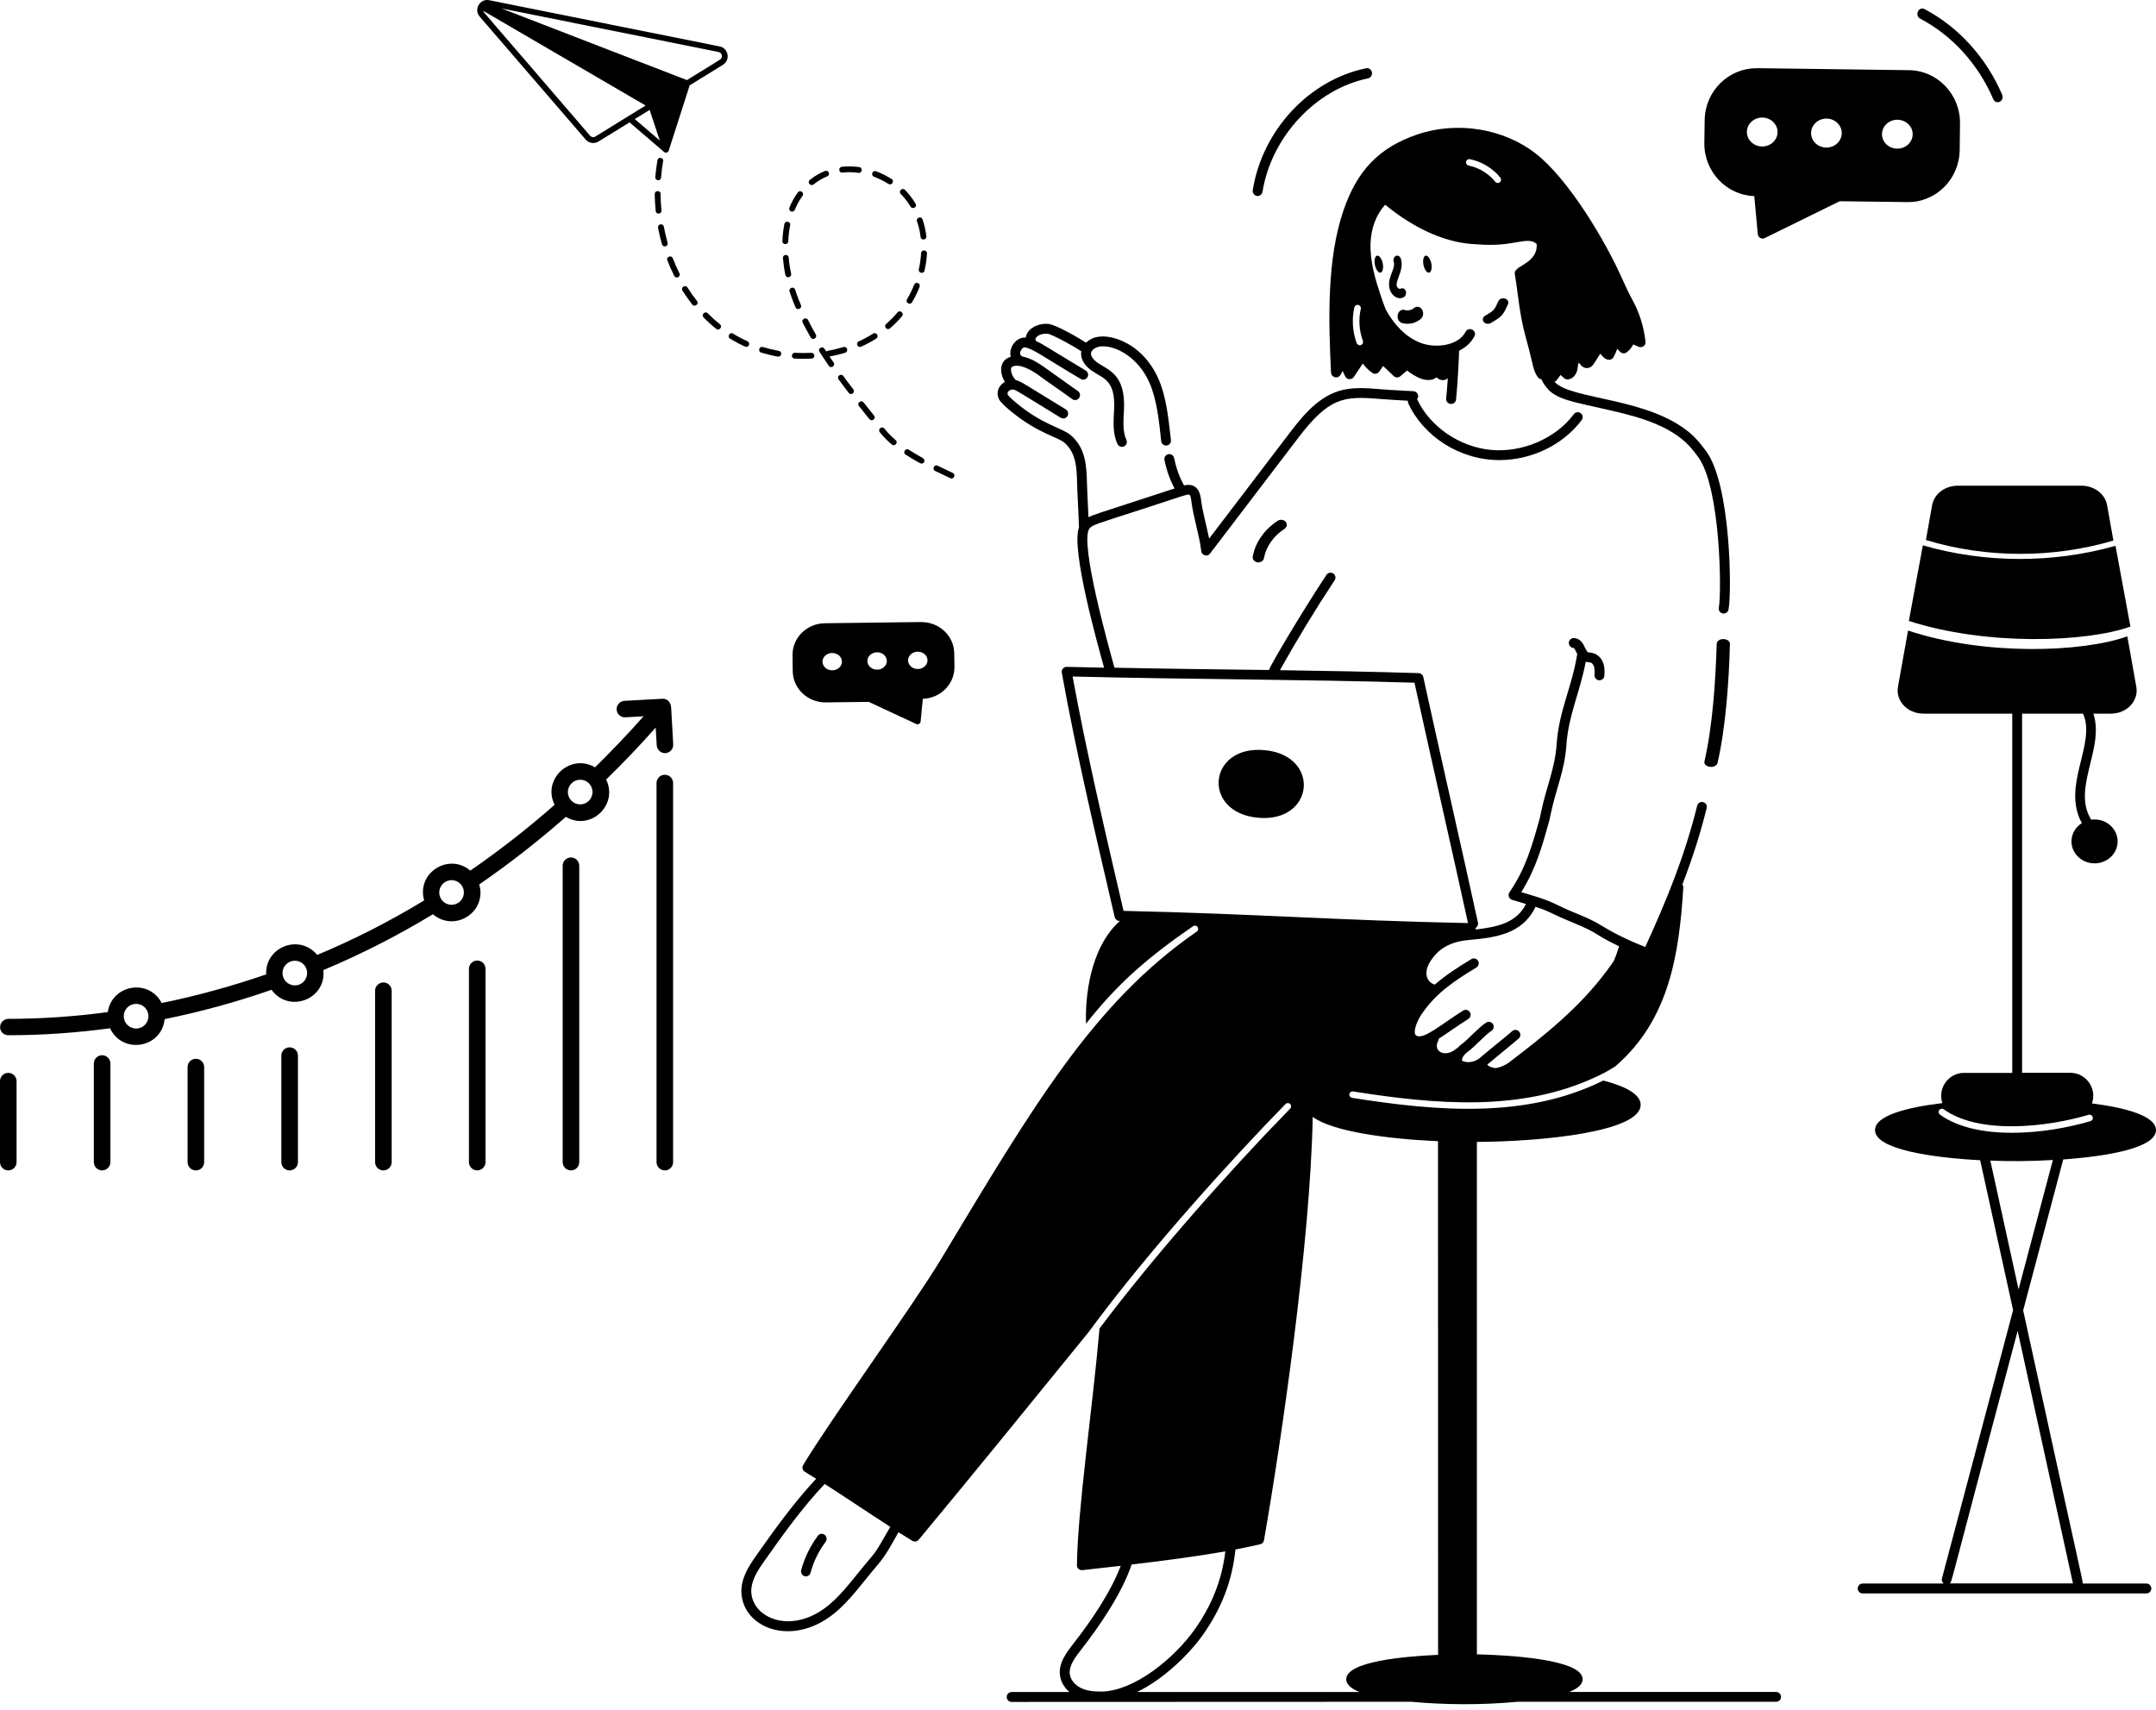
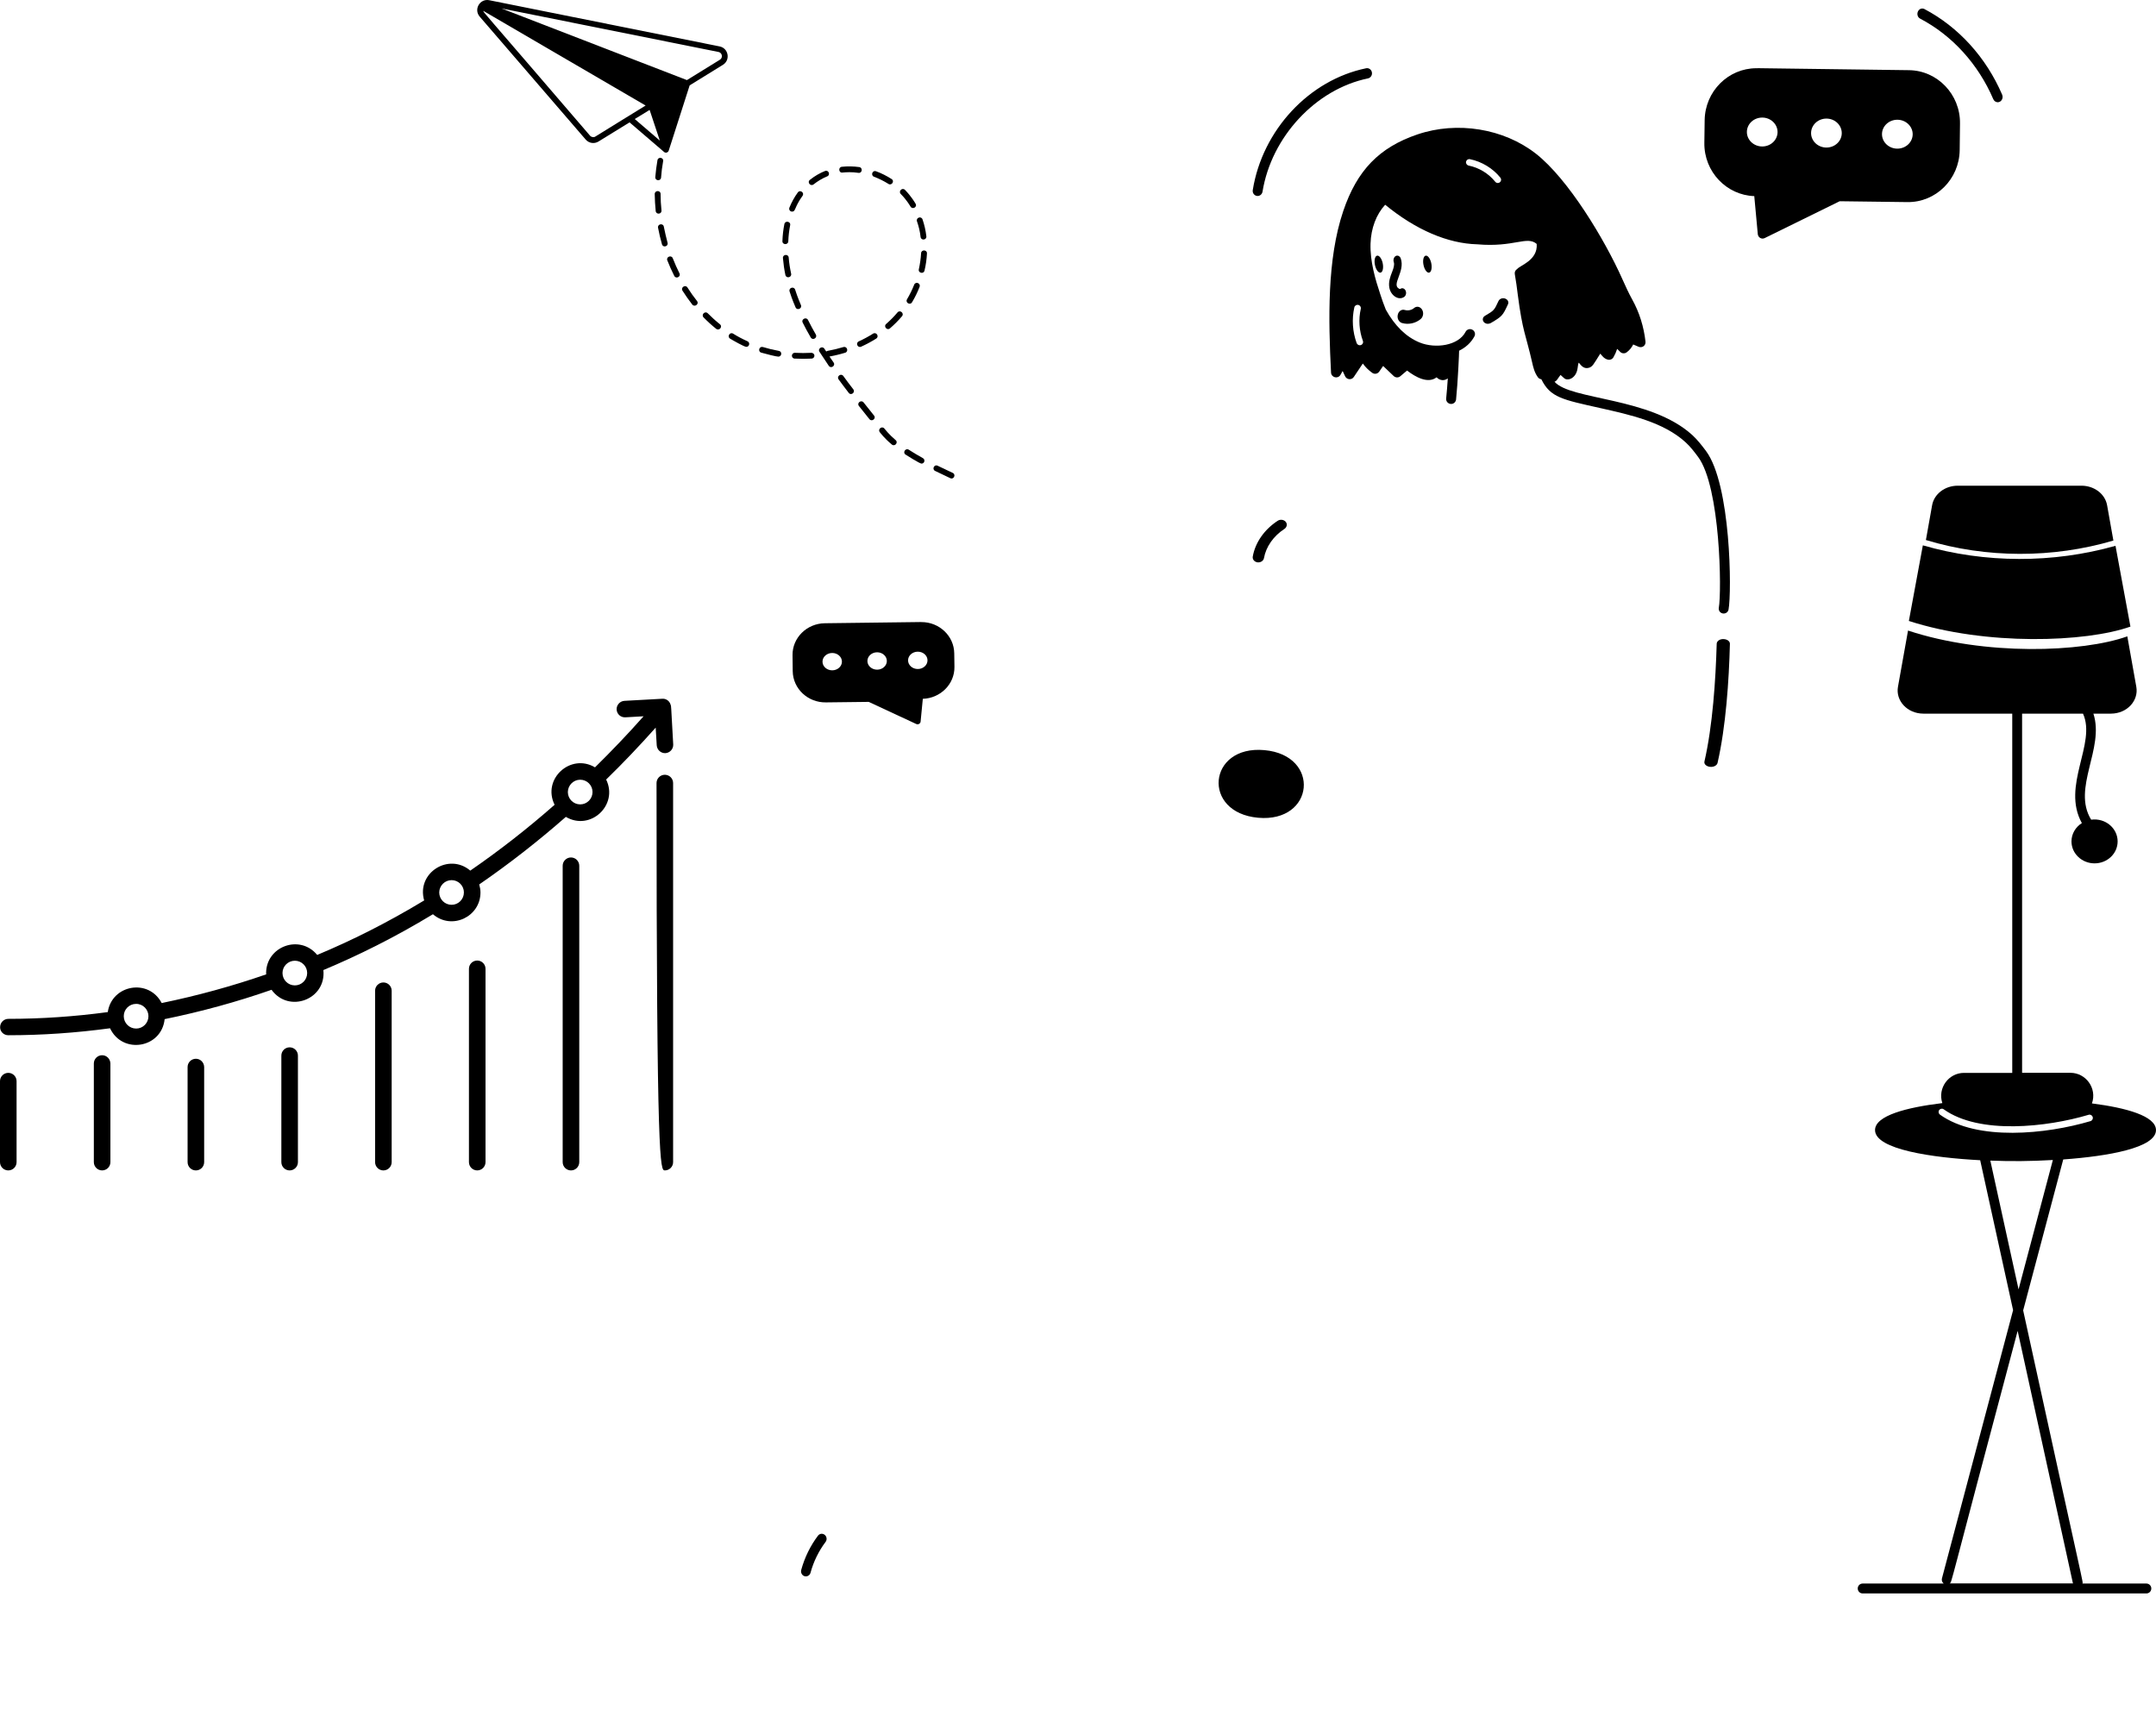
<svg xmlns="http://www.w3.org/2000/svg" width="237" height="188" viewBox="0 0 237 188" fill="none">
  <path d="M188.71 70.763C188.596 74.751 188.265 79.791 187.362 83.715C187.294 83.996 187.568 84.253 187.968 84.301C188.379 84.349 188.733 84.149 188.802 83.876C189.716 79.895 190.059 74.824 190.162 70.779C190.173 70.498 189.853 70.266 189.453 70.258C189.042 70.242 188.722 70.482 188.71 70.763Z" fill="black" />
  <path d="M164.723 33.093C164.246 34.122 164.246 34.122 163.238 34.719C162.787 34.992 163.008 35.597 163.556 35.597C163.662 35.597 163.777 35.566 163.875 35.514C165.121 34.78 165.192 34.697 165.766 33.449C165.881 33.199 165.74 32.919 165.448 32.821C165.165 32.722 164.838 32.843 164.723 33.093Z" fill="black" />
  <path d="M152.725 31.632C152.877 32.469 153.718 33.072 154.348 32.646C154.552 32.509 154.624 32.196 154.512 31.954C154.401 31.705 154.145 31.616 153.947 31.753C153.895 31.793 153.809 31.753 153.777 31.729C152.936 31.262 154.48 29.854 153.98 28.414C153.888 28.157 153.645 28.036 153.435 28.14C153.225 28.253 153.126 28.551 153.212 28.808C153.31 29.09 153.192 29.476 153.047 29.846C152.817 30.433 152.607 30.997 152.725 31.632Z" fill="black" />
  <path d="M154.104 35.507C154.806 35.717 155.607 35.554 156.18 35.065C156.457 34.82 156.526 34.366 156.318 34.029C156.111 33.702 155.725 33.621 155.439 33.865C155.172 34.098 154.767 34.18 154.411 34.075C154.075 33.97 153.729 34.215 153.65 34.611C153.561 35.007 153.768 35.403 154.104 35.507Z" fill="black" />
  <path d="M141.335 57.365C141.13 57.123 140.739 57.071 140.466 57.244C138.99 58.202 137.983 59.636 137.71 61.19C137.661 61.492 137.886 61.768 138.228 61.82C138.56 61.863 138.882 61.665 138.941 61.363C139.166 60.102 139.987 58.928 141.198 58.142C141.472 57.952 141.531 57.607 141.335 57.365Z" fill="black" />
  <path d="M138.985 82.465C145.211 83.018 144.522 90.46 138.296 89.899C132.07 89.337 132.759 81.903 138.985 82.465Z" fill="black" />
  <path d="M211.072 2.047C214.598 3.897 217.452 7.038 219.114 10.902C219.207 11.113 219.4 11.241 219.601 11.241C219.987 11.241 220.256 10.802 220.088 10.408C218.325 6.305 215.286 2.962 211.542 0.994C211.274 0.856 210.955 0.975 210.829 1.268C210.695 1.561 210.804 1.909 211.072 2.047Z" fill="black" />
  <path d="M90.659 168.736C90.424 168.544 90.088 168.588 89.912 168.832C89.073 169.941 88.443 171.241 88.074 172.594C87.982 172.951 88.233 173.3 88.586 173.3C88.821 173.3 89.031 173.143 89.098 172.899C89.425 171.686 89.996 170.517 90.743 169.522C90.936 169.277 90.894 168.928 90.659 168.736Z" fill="black" />
  <path d="M138.248 21.545C138.503 21.545 138.732 21.35 138.783 21.074C139.761 15.037 144.642 9.799 150.382 8.617C150.671 8.554 150.867 8.261 150.807 7.95C150.748 7.647 150.467 7.443 150.169 7.505C143.902 8.795 138.775 14.299 137.712 20.887C137.652 21.234 137.908 21.545 138.248 21.545Z" fill="black" />
  <path d="M215.42 16.503L215.454 13.574C215.496 10.38 212.97 7.749 209.84 7.715C188.056 7.433 194.208 7.501 193.075 7.501C189.97 7.501 187.428 10.047 187.386 13.215L187.352 15.701C187.31 18.895 189.802 21.457 192.84 21.56L193.226 25.736C193.259 26.112 193.654 26.343 193.989 26.172L202.229 22.123L209.655 22.217C212.802 22.269 215.378 19.698 215.42 16.503ZM193.714 16.102C192.782 16.102 192.027 15.384 192.027 14.513C192.027 13.634 192.782 12.925 193.714 12.925C194.645 12.925 195.4 13.642 195.4 14.513C195.4 15.393 194.645 16.102 193.714 16.102ZM200.771 16.221C199.839 16.221 199.084 15.504 199.084 14.633C199.084 13.753 199.839 13.036 200.771 13.036C201.702 13.036 202.457 13.753 202.457 14.633C202.457 15.513 201.702 16.221 200.771 16.221ZM206.879 14.752C206.879 13.873 207.635 13.164 208.566 13.164C209.497 13.164 210.253 13.881 210.253 14.752C210.253 15.632 209.497 16.341 208.566 16.341C207.643 16.341 206.879 15.632 206.879 14.752Z" fill="black" />
  <path d="M87.141 73.789L87.12 72.031C87.093 70.115 88.693 68.536 90.675 68.516C104.472 68.347 100.576 68.388 101.293 68.388C103.26 68.388 104.87 69.915 104.896 71.816L104.918 73.307C104.944 75.224 103.366 76.761 101.442 76.823L101.198 79.329C101.176 79.554 100.927 79.693 100.714 79.59L95.495 77.161L90.792 77.217C88.799 77.248 87.168 75.706 87.141 73.789ZM100.889 73.548C101.479 73.548 101.957 73.118 101.957 72.595C101.957 72.067 101.479 71.642 100.889 71.642C100.299 71.642 99.82 72.072 99.82 72.595C99.82 73.123 100.299 73.548 100.889 73.548ZM96.419 73.62C97.009 73.62 97.487 73.189 97.487 72.667C97.487 72.139 97.009 71.709 96.419 71.709C95.829 71.709 95.351 72.139 95.351 72.667C95.351 73.195 95.829 73.62 96.419 73.62ZM92.55 72.739C92.55 72.211 92.072 71.785 91.482 71.785C90.892 71.785 90.414 72.216 90.414 72.739C90.414 73.266 90.892 73.692 91.482 73.692C92.067 73.692 92.55 73.266 92.55 72.739Z" fill="black" />
  <path d="M147.351 41.21L147.591 40.786L147.865 41.371C148.045 41.752 148.584 41.795 148.816 41.447L149.809 39.964C150.092 40.362 150.443 40.701 150.845 40.989C150.965 41.074 151.111 41.108 151.256 41.083C151.607 41.023 151.667 40.718 152.044 40.235L153.2 41.337C153.405 41.532 153.722 41.541 153.928 41.362L154.673 40.735C155.615 41.464 156.968 42.21 157.918 41.481C158.261 41.829 158.74 41.905 159.151 41.6C159.1 42.354 159.04 43.134 158.971 43.812C158.937 44.109 159.16 44.372 159.459 44.406C159.759 44.44 160.025 44.219 160.059 43.923C160.256 42.015 160.401 38.777 160.393 38.556C161.104 38.209 161.703 37.683 162.08 36.971C162.217 36.708 162.114 36.378 161.84 36.242C161.575 36.106 161.241 36.208 161.104 36.48C160.316 38.005 157.798 38.353 156.068 37.658C154.587 37.056 153.337 35.844 152.335 34.038C152.112 33.487 151.915 32.927 151.736 32.376C151.179 30.698 150.597 28.74 150.657 26.782C150.708 25.086 151.299 23.552 152.267 22.509C155.658 25.289 159.16 26.773 162.388 26.858C166.447 27.214 167.843 25.891 168.922 26.815C169.067 28.621 167.072 29.172 166.772 29.579C166.584 29.689 166.473 29.901 166.515 30.13C166.652 30.876 166.747 31.639 166.841 32.385C167.372 36.496 167.723 36.767 168.425 39.853C168.536 40.353 168.682 40.981 169.067 41.489C169.161 41.608 169.29 41.676 169.435 41.693C170.42 43.702 171.747 43.931 175.917 44.863C179.189 45.601 182.854 46.398 185.294 48.627C185.816 49.102 186.253 49.678 186.664 50.23C189.13 53.544 189.267 65.082 188.942 66.811C188.89 67.108 189.079 67.387 189.378 67.438C189.678 67.489 189.961 67.303 190.012 67.006C190.372 65.065 190.277 53.273 187.537 49.585C187.118 49.026 186.621 48.373 186.03 47.83C181.432 43.634 172.621 43.999 170.882 41.964C171.156 41.871 171.182 41.676 171.542 41.218L171.936 41.574C172.295 41.905 173.16 41.642 173.383 40.667C173.451 40.362 173.46 39.98 173.554 39.87C173.819 40.201 174.102 40.574 174.633 40.438C175.07 40.328 175.181 40.031 175.909 38.879C176.114 39.107 176.32 39.438 176.757 39.54C176.996 39.599 177.236 39.489 177.356 39.285C177.527 38.989 177.664 38.675 177.767 38.353C177.87 38.446 177.972 38.548 178.067 38.65C178.255 38.87 178.58 38.904 178.812 38.734C179.12 38.505 179.368 38.209 179.531 37.87L180.13 38.124C180.516 38.285 180.927 37.98 180.884 37.573C180.704 35.92 180.199 34.318 179.428 32.936C179.017 32.198 178.658 31.393 178.306 30.613C176.405 26.358 172.398 19.677 168.827 16.889C165.291 14.125 160.179 13.294 155.812 14.778C151.616 16.202 149.175 18.72 147.66 23.196C145.861 28.511 146.024 35.157 146.315 40.964C146.358 41.515 147.077 41.685 147.351 41.21ZM161.155 17.779C161.198 17.584 161.386 17.456 161.583 17.499C162.885 17.762 164.109 18.508 164.931 19.533C165.119 19.771 164.948 20.118 164.648 20.118C164.537 20.118 164.434 20.067 164.366 19.983C163.647 19.084 162.585 18.431 161.446 18.203C161.249 18.16 161.121 17.974 161.155 17.779ZM148.876 33.792C148.918 33.597 149.115 33.479 149.312 33.521C149.509 33.563 149.629 33.758 149.586 33.953C149.321 35.106 149.406 36.361 149.817 37.471C149.903 37.709 149.732 37.955 149.475 37.955C149.329 37.955 149.192 37.861 149.132 37.717C148.679 36.48 148.584 35.081 148.876 33.792Z" fill="black" />
-   <path d="M195.241 186.005H172.506C173.405 185.64 173.973 185.19 173.973 184.603C173.973 182.386 165.705 181.952 162.347 181.867V125.536C169.742 125.493 180.35 124.397 180.35 121.457C180.35 120.301 178.696 119.426 176.246 118.789C167.74 123.012 158.006 122.171 148.626 120.692C148.431 120.658 148.296 120.48 148.33 120.284C148.364 120.089 148.542 119.953 148.737 119.987C157.835 121.423 167.282 122.273 175.6 118.313C176.33 117.965 176.974 117.608 177.559 117.234C183.563 112.067 184.581 104.742 185.038 97.588C185.047 97.46 185.013 97.341 184.937 97.239C186.149 94.07 186.929 91.554 187.608 88.835C187.684 88.546 187.506 88.249 187.218 88.181C186.929 88.104 186.633 88.283 186.565 88.572C185.183 94.121 183.292 98.769 180.858 104.105C179.043 103.4 177.441 102.618 175.974 101.709C174.481 100.791 172.862 100.324 171.361 99.567C169.97 98.862 168.791 98.547 167.223 98.08C168.825 95.531 169.512 93.075 170.292 90.271C170.326 90.135 170.394 89.821 170.496 89.353C171.03 86.778 172.005 84.697 172.192 81.876C172.412 78.629 173.684 76.097 174.312 72.749C174.558 72.817 174.719 72.809 174.821 72.834C175.033 72.885 175.168 73.106 175.219 73.276C175.304 73.548 175.295 73.888 175.279 74.219C175.262 74.525 175.507 74.788 175.821 74.788C176.11 74.788 176.347 74.559 176.364 74.27C176.381 73.862 176.406 73.403 176.254 72.945C176.067 72.358 175.609 71.916 175.075 71.789C174.524 71.653 174.566 71.899 174.227 71.194C174.032 70.778 173.727 70.157 172.997 70.149C172.684 70.132 172.463 70.387 172.455 70.684C172.455 70.982 172.692 71.228 172.997 71.237C173.091 71.279 173.252 71.67 173.388 71.925C173.371 71.959 173.362 71.993 173.354 72.035C172.785 75.553 171.361 78.153 171.115 81.816C170.937 84.467 169.962 86.592 169.436 89.141C169.368 89.472 169.283 89.88 169.25 89.991C168.393 93.05 167.723 95.463 165.926 98.097C165.722 98.395 165.866 98.811 166.214 98.922C166.765 99.092 167.206 99.219 167.749 99.38C166.723 101.386 164.789 101.896 162.203 102.185C162.22 102.125 162.228 102.074 162.22 102.006C162.406 101.887 162.517 101.658 162.466 101.429C160.626 93.007 158.294 82.836 156.454 74.424C156.403 74.177 156.191 74.007 155.945 73.999C150.747 73.837 145.778 73.752 140.698 73.676C142.572 70.319 144.591 66.997 146.711 63.793C146.872 63.547 146.812 63.207 146.558 63.045C146.312 62.884 145.973 62.952 145.812 63.198C143.251 67.056 139.596 73.2 139.494 73.659C133.652 73.582 128.284 73.523 122.509 73.404C121.975 71.475 118.685 59.808 119.728 58.142C120.076 57.666 120.627 57.581 125.579 55.967C130.438 54.378 130.497 54.327 130.718 54.378C130.879 54.454 130.913 54.752 130.938 54.939C131.184 56.953 131.846 58.796 132.049 60.59C132.108 61.074 132.728 61.244 133.016 60.853C133.211 60.59 139.995 51.684 142.691 48.158C146.091 43.679 147.72 43.535 151.569 43.849C152.756 43.943 153.028 43.951 154.758 44.053C154.749 44.147 154.758 44.24 154.8 44.334C156.471 47.954 160.439 50.58 164.832 50.58C168.359 50.58 171.819 48.914 173.871 46.178C174.049 45.94 173.998 45.6 173.761 45.422C173.524 45.243 173.184 45.294 173.006 45.532C171.005 48.209 167.333 49.789 163.874 49.458C160.414 49.127 157.166 46.883 155.775 43.883C156.055 43.527 155.801 43.008 155.351 43.008C155.19 43.008 152.85 42.872 152.808 42.864C151.247 42.779 149.755 42.532 148.152 42.762C145.388 43.161 143.514 45.294 141.835 47.504C138.858 51.404 135.882 55.304 132.914 59.213C132.617 57.692 132.193 56.349 132.007 54.82C131.846 53.554 131.125 53.137 130.158 53.367C130.005 53.027 129.48 52.288 129.064 50.35C129.005 50.061 128.716 49.874 128.42 49.934C128.131 49.993 127.945 50.282 128.004 50.58C128.259 51.786 128.632 52.806 129.115 53.698C119.965 56.681 120.177 56.587 119.652 56.868C119.55 54.531 119.507 54.14 119.482 53.002C119.44 51.047 119.278 49.212 117.718 47.852C116.768 47.036 114.683 46.747 111.774 44.343C111.469 44.096 111.121 43.79 110.841 43.476C110.536 43.127 111.087 42.651 111.596 42.889C112.054 43.102 115.378 45.184 116.599 45.923C116.853 46.076 117.184 45.999 117.337 45.745C117.489 45.49 117.413 45.158 117.159 45.005C112.707 42.303 112.266 41.912 111.647 41.785C111.621 41.742 111.596 41.691 111.553 41.657C111.282 41.394 110.943 40.518 111.257 40.331C111.96 39.898 113.36 40.663 114.038 41.156C115.31 42.09 116.59 42.94 117.862 43.875C118.1 44.053 118.439 44.002 118.617 43.756C118.795 43.518 118.744 43.178 118.498 43C117.854 42.532 117.201 42.074 116.573 41.632C114.547 40.212 113.732 39.465 112.342 39.176C112.316 39.159 112.299 39.133 112.274 39.116C111.901 38.861 112.376 38.148 112.63 38.182C113.538 38.301 114.767 39.286 118.795 41.657C119.049 41.81 119.38 41.734 119.533 41.479C119.685 41.224 119.609 40.892 119.354 40.739C114.852 38.029 114.64 37.833 113.851 37.468C113.681 36.907 114.597 36.635 115.131 36.686C115.64 36.729 118.201 38.148 118.863 38.624C118.719 39.482 119.27 40.221 119.982 40.731C121.212 41.606 122.594 41.7 122.475 44.869C122.424 46.195 122.254 47.538 122.84 48.812C122.933 49.008 123.128 49.126 123.331 49.126C123.721 49.126 123.984 48.719 123.823 48.362C123.357 47.342 123.509 46.135 123.56 44.912C123.705 41.062 121.746 40.663 120.618 39.856C120.253 39.592 119.88 39.184 119.931 38.819C119.973 38.539 120.296 38.25 120.711 38.139C122.068 37.765 124.968 38.904 126.367 42.099C127.164 43.934 127.419 46.322 127.648 48.506C127.681 48.804 127.953 49.008 128.25 48.974C128.546 48.94 128.758 48.668 128.716 48.37C128.436 46.008 128.241 43.714 127.351 41.666C126.359 39.397 124.586 37.765 122.483 37.171C121.389 36.865 120.202 36.882 119.388 37.672C118.625 37.171 116.056 35.675 115.225 35.607C114.173 35.514 112.91 36.066 112.757 37.12C111.748 37.001 110.841 38.199 111.104 39.218C109.857 39.618 109.815 40.892 110.459 41.98C109.611 42.473 109.399 43.476 110.027 44.189C110.357 44.572 110.747 44.903 111.078 45.175C114.114 47.682 116.251 48.013 117.005 48.668C118.286 49.789 118.362 51.404 118.396 53.027C118.422 54.123 118.532 55.704 118.608 57.981C117.701 60.335 120.66 70.863 121.372 73.404C120.016 73.378 118.642 73.344 117.26 73.31C116.921 73.302 116.658 73.608 116.717 73.948C118.294 82.7 120.414 91.69 122.534 100.824C122.594 101.062 122.806 101.241 123.052 101.241H123.119C120.329 103.663 119.253 108.345 119.38 112.542C122.805 108.209 125.934 105.422 131.15 101.819C131.311 101.708 131.54 101.751 131.65 101.912C131.76 102.073 131.718 102.303 131.557 102.413C120.151 110.291 113.546 121.652 103.38 138.529C100.361 143.542 91.33 156 88.286 161.064C88.133 161.318 88.218 161.65 88.472 161.803C88.879 162.049 89.295 162.304 89.719 162.568C87.217 165.227 84.953 168.422 83.079 171.082C82.282 172.212 81.434 173.547 81.502 175.093C81.671 178.943 86.988 181.118 91.627 177.43C93.441 175.985 94.866 173.904 96.359 172.178C97.461 170.904 98.004 169.765 98.767 168.448C99.284 168.771 99.793 169.085 100.293 169.391C100.522 169.527 100.819 169.476 100.988 169.272C106.314 162.865 113.038 154.606 119.644 146.474C126.309 137.391 135.823 126.981 141.31 121.373C141.445 121.228 141.674 121.228 141.819 121.364C141.963 121.5 141.963 121.73 141.827 121.874C135.17 128.681 126.818 138.104 120.865 146.049C120.102 154.836 118.465 165.823 118.381 172.069C118.372 172.392 118.652 172.647 118.983 172.613C119.017 172.613 122.816 172.179 123.197 172.137C122.103 175.051 119.882 178.272 118.067 180.6C117.219 181.696 116.329 182.818 116.524 184.212C116.617 184.883 116.99 185.52 117.55 186.013H111.207C110.91 186.013 110.664 186.251 110.664 186.557C110.664 186.854 110.901 187.101 111.207 187.101L155.122 187.084C158.853 187.424 162.797 187.458 166.833 187.084H195.24C195.537 187.084 195.783 186.846 195.783 186.54C195.774 186.243 195.538 186.005 195.241 186.005ZM94.255 173.021C93.229 174.296 92.169 175.604 90.965 176.565C86.971 179.743 82.714 177.899 82.587 175.026C82.536 173.82 83.274 172.673 83.969 171.687C85.86 169.01 88.15 165.764 90.659 163.138C92.941 164.6 95.34 166.231 97.867 167.854C95.807 171.415 96.672 170.03 94.255 173.021ZM168.793 99.687C170.506 100.248 170.354 100.376 172.77 101.37C176.069 102.729 174.873 102.534 177.977 104.03C177.816 104.582 177.629 105.109 177.409 105.627C177.273 105.848 177.078 106.103 176.696 106.63C173.686 110.717 169.845 113.785 165.834 116.836C165.512 117.082 164.774 117.405 164.401 117.413C164.146 117.422 163.57 117.226 163.493 117.031C164.112 116.496 166.614 114.482 166.953 114.159C167.174 113.955 167.182 113.615 166.979 113.394C166.775 113.173 166.436 113.165 166.215 113.369C166.046 113.53 165.232 114.193 164.511 114.779C162.832 116.156 162.629 116.343 162.662 116.317C162.162 116.734 161.263 116.938 160.712 116.598C160.687 116.173 161.119 115.773 161.484 115.518C161.976 115.179 163.358 113.683 163.934 113.335C164.189 113.182 164.274 112.85 164.121 112.595C163.968 112.34 163.638 112.255 163.383 112.408C162.662 112.842 161.272 114.354 160.873 114.635C160.594 114.83 160.373 115.026 160.203 115.221C160.153 115.246 160.102 115.272 160.051 115.306C158.881 116.317 157.465 115.612 158.1 114.414C158.143 114.337 158.16 114.261 158.16 114.184C159.067 113.615 160.136 112.816 161.408 112.017C161.662 111.856 161.738 111.525 161.577 111.27C161.416 111.015 161.085 110.938 160.831 111.1C158.372 112.646 156.515 114.312 155.692 113.853C155.633 113.819 155.574 113.768 155.54 113.64C155.421 113.148 155.811 112.179 156.252 111.524C157.829 109.179 159.839 107.854 162.289 106.366C162.544 106.213 162.629 105.882 162.476 105.627C162.323 105.372 161.993 105.287 161.738 105.44C160.297 106.315 158.948 107.174 157.736 108.236C157.269 108.151 156.93 107.726 156.837 107.327C156.735 106.876 156.845 106.333 157.159 105.806C158.049 104.31 159.406 103.528 161.433 103.341C164.206 103.078 167.326 102.78 168.793 99.687ZM123.504 100.138C121.536 91.649 119.459 82.854 117.907 74.373C130.873 74.695 143.058 74.678 155.488 75.052C157.303 83.346 159.575 93.263 161.373 101.479C146.847 101.181 138.02 100.452 123.504 100.138ZM118.857 185.587C118.17 185.264 117.687 184.678 117.602 184.057C117.466 183.063 118.289 182.077 118.925 181.253C120.884 178.729 123.326 175.177 124.394 171.991C127.837 171.591 131.39 171.133 134.697 170.546C134.324 173.656 133.239 176.418 131.373 179.069C129.067 182.341 124.7 185.867 121.155 185.961C120.171 185.978 119.442 185.859 118.857 185.587ZM158.083 181.924C154.251 182.094 147.984 182.672 147.984 184.61C147.984 185.188 148.552 185.646 149.451 186.012H124.995C128.047 184.525 130.804 181.746 132.254 179.69C134.297 176.784 135.459 173.767 135.807 170.342C136.748 170.164 137.655 169.968 138.537 169.765C138.749 169.714 138.91 169.544 138.944 169.331C140.877 158.259 144.032 136.657 144.303 122.783C146.457 124.397 152.546 125.213 158.075 125.459L158.083 181.924Z" fill="black" />
  <path d="M229.958 121.304C230.541 119.647 229.298 117.939 227.59 117.939H222.281V78.455H228.977C230.474 81.751 226.576 86.382 228.85 90.486C228.165 90.919 227.709 91.659 227.709 92.5C227.709 93.834 228.85 94.913 230.245 94.913C231.649 94.913 232.782 93.834 232.782 92.5C232.782 91.055 231.438 89.9 229.873 90.112C227.734 86.654 231.37 82.286 230.118 78.454H232.029C233.847 78.454 235.107 77.001 234.836 75.506L233.847 69.957C228.918 71.725 218.189 72.116 209.742 69.32L208.635 75.506C208.364 77.001 209.632 78.454 211.442 78.454H221.198V117.947H215.897C214.198 117.947 212.972 119.621 213.513 121.269C209.573 121.745 206.115 122.646 206.115 124.235C206.115 126.368 212.397 127.268 217.673 127.549L221.291 144.032L213.471 173.517C213.412 173.738 213.496 173.959 213.665 174.086H204.754C204.458 174.086 204.213 174.324 204.213 174.63C204.213 174.928 204.45 175.174 204.754 175.174H235.943C236.239 175.174 236.484 174.936 236.484 174.63C236.484 174.333 236.247 174.086 235.943 174.086H228.908C228.993 173.823 229.306 175.709 222.398 144.058L226.803 127.464C231.741 127.107 236.999 126.189 236.999 124.235C236.991 122.688 233.737 121.788 229.958 121.304ZM227.886 174.069H214.317C214.596 173.857 213.996 175.531 221.791 146.31C228.808 178.259 227.743 173.593 227.886 174.069ZM221.892 141.748L218.789 127.592C221.038 127.677 223.186 127.669 225.663 127.524L221.892 141.748ZM229.797 123.251C224.953 124.687 217.352 125.477 213.252 122.537C213.091 122.418 213.049 122.197 213.167 122.036C213.285 121.874 213.505 121.832 213.666 121.951C217.589 124.763 225.029 123.913 229.594 122.554C229.78 122.494 229.983 122.605 230.042 122.8C230.102 122.996 229.992 123.191 229.797 123.251Z" fill="black" />
  <path d="M232.316 59.426L231.626 55.548C231.405 54.301 230.214 53.395 228.801 53.395H215.213C213.8 53.395 212.609 54.301 212.388 55.548L211.707 59.367C218.353 61.383 225.653 61.391 232.316 59.426Z" fill="black" />
  <path d="M234.189 68.885L232.548 60.003C225.676 61.947 218.217 61.93 211.371 59.953L209.834 68.265C218.347 71.013 229.301 70.619 234.189 68.885Z" fill="black" />
  <path d="M156.499 29.213C156.37 28.701 156.454 28.213 156.678 28.119C156.902 28.024 157.188 28.355 157.317 28.866C157.44 29.37 157.362 29.866 157.138 29.96C156.908 30.055 156.622 29.716 156.499 29.213Z" fill="black" />
  <path d="M151.161 29.213C151.032 28.701 151.116 28.213 151.34 28.119C151.564 28.024 151.85 28.355 151.979 28.866C152.102 29.37 152.024 29.866 151.8 29.96C151.57 30.055 151.284 29.716 151.161 29.213Z" fill="black" />
  <path d="M64.375 15.334C64.731 15.754 65.322 15.84 65.785 15.56L69.206 13.452C69.593 13.785 67.797 12.247 73.004 16.711C73.219 16.884 73.455 16.722 73.509 16.561C73.541 16.464 75.844 9.288 75.811 9.385L79.469 7.126C80.319 6.599 80.082 5.297 79.103 5.103L53.789 0.025C52.767 -0.19 52.036 1.026 52.735 1.833L64.375 15.334ZM65.451 15.011C65.268 15.13 65.01 15.087 64.86 14.915C52.455 0.466 53.187 1.424 53.133 1.198L70.97 11.601C70.874 11.655 65.075 15.237 65.451 15.011ZM71.411 12.085L72.53 15.453L69.776 13.086C70.002 12.957 71.508 12.021 71.411 12.085ZM79.136 6.566L75.51 8.804L55.134 0.929L78.996 5.716C79.394 5.802 79.491 6.351 79.136 6.566Z" fill="black" />
  <path d="M94.422 44.639C94.799 45.123 95.186 45.596 95.573 46.08C95.832 46.403 96.348 46.016 96.079 45.682C95.692 45.209 95.315 44.725 94.939 44.251C94.659 43.907 94.153 44.305 94.422 44.639Z" fill="black" />
  <path d="M95.972 36.679C95.477 36.991 94.95 37.281 94.401 37.529C94.014 37.712 94.283 38.292 94.671 38.109C95.241 37.851 95.8 37.55 96.327 37.217C96.671 36.991 96.338 36.453 95.972 36.679Z" fill="black" />
  <path d="M87.408 31.848C87.279 31.439 86.666 31.633 86.795 32.042C87.107 33.021 87.376 33.602 87.451 33.785C87.613 34.172 88.204 33.925 88.043 33.537C87.946 33.29 87.688 32.73 87.408 31.848Z" fill="black" />
  <path d="M92.613 18.97C93.022 18.927 93.635 18.895 94.366 19.002C94.797 19.056 94.861 18.421 94.452 18.367C93.828 18.281 93.161 18.271 92.537 18.335C92.118 18.378 92.193 19.035 92.613 18.97Z" fill="black" />
  <path d="M76.616 33.085C76.251 32.623 75.896 32.128 75.573 31.611C75.347 31.245 74.798 31.6 75.024 31.956C75.358 32.483 75.724 32.999 76.1 33.483C76.358 33.806 76.885 33.429 76.616 33.085Z" fill="black" />
  <path d="M72.971 24.919C72.896 24.499 72.261 24.617 72.336 25.037C72.455 25.65 72.594 26.253 72.767 26.855C72.885 27.264 73.498 27.092 73.38 26.683C73.229 26.102 73.089 25.511 72.971 24.919Z" fill="black" />
  <path d="M72.078 23.198C72.121 23.617 72.756 23.563 72.713 23.133C72.648 22.53 72.616 21.928 72.616 21.326C72.616 20.895 71.971 20.906 71.971 21.336C71.981 21.95 72.014 22.574 72.078 23.198Z" fill="black" />
  <path d="M72.271 17.615C72.163 18.228 72.088 18.852 72.034 19.465C72.002 19.896 72.637 19.939 72.669 19.519C72.712 18.917 72.787 18.314 72.895 17.722C72.981 17.314 72.346 17.195 72.271 17.615Z" fill="black" />
  <path d="M74.118 30.331C74.311 30.707 74.882 30.417 74.688 30.04C74.419 29.513 74.182 28.965 73.957 28.394C73.806 27.996 73.203 28.233 73.354 28.62C73.591 29.212 73.838 29.782 74.118 30.331Z" fill="black" />
  <path d="M96.08 19.432C96.629 19.637 97.167 19.906 97.662 20.218C98.017 20.444 98.372 19.906 98.006 19.68C97.468 19.336 96.898 19.045 96.306 18.83C95.897 18.679 95.682 19.282 96.08 19.432Z" fill="black" />
  <path d="M102.792 51.771C103.34 52.04 103.889 52.298 104.459 52.567C104.847 52.75 105.116 52.169 104.728 51.986C104.169 51.728 103.62 51.459 103.072 51.201C102.695 51.008 102.415 51.588 102.792 51.771Z" fill="black" />
  <path d="M101.897 27.868C101.919 27.438 101.273 27.416 101.252 27.836C101.219 28.417 101.133 29.009 101.004 29.6C100.907 30.02 101.542 30.16 101.628 29.74C101.779 29.116 101.865 28.482 101.897 27.868Z" fill="black" />
  <path d="M97.217 47.114C96.948 46.781 96.453 47.189 96.711 47.512C96.797 47.609 97.174 48.147 98.034 48.868C98.357 49.137 98.777 48.653 98.454 48.383C97.647 47.695 97.303 47.2 97.217 47.114Z" fill="black" />
  <path d="M100.093 22.712C100.308 23.078 100.868 22.756 100.642 22.39C100.577 22.293 100.222 21.637 99.48 20.873C99.179 20.572 98.727 21.023 99.017 21.325C99.706 22.024 100.029 22.626 100.093 22.712Z" fill="black" />
  <path d="M97.413 35.613C97.091 35.893 97.521 36.377 97.833 36.097C98.317 35.677 98.758 35.236 99.156 34.763C99.425 34.44 98.941 34.021 98.661 34.343C98.285 34.795 97.865 35.215 97.413 35.613Z" fill="black" />
  <path d="M100.491 31.3C100.276 31.849 100.007 32.387 99.705 32.903C99.49 33.269 100.039 33.592 100.254 33.236C100.577 32.699 100.856 32.128 101.082 31.547C101.244 31.139 100.652 30.902 100.491 31.3Z" fill="black" />
  <path d="M99.9 49.439C99.546 49.213 99.191 49.751 99.546 49.977C99.664 50.052 101.095 50.966 101.299 50.966C101.633 50.966 101.74 50.525 101.45 50.364C100.88 50.052 100.363 49.74 99.9 49.439Z" fill="black" />
  <path d="M101.195 26.048C101.249 26.478 101.884 26.392 101.83 25.973C101.755 25.338 101.615 24.714 101.411 24.122C101.271 23.713 100.668 23.928 100.797 24.326C100.991 24.875 101.131 25.456 101.195 26.048Z" fill="black" />
  <path d="M79.136 35.646C78.674 35.28 78.233 34.871 77.802 34.441C77.501 34.14 77.049 34.592 77.34 34.893C77.781 35.345 78.243 35.764 78.727 36.151C79.061 36.41 79.47 35.915 79.136 35.646Z" fill="black" />
  <path d="M80.253 37.227C80.533 37.399 81.813 38.131 82.039 38.131C82.383 38.131 82.48 37.657 82.168 37.517C81.62 37.27 81.082 36.99 80.587 36.678C80.232 36.463 79.898 37.001 80.253 37.227Z" fill="black" />
  <path d="M87.067 23.264C87.487 23.264 87.304 22.79 88.218 21.532C88.466 21.187 87.949 20.811 87.702 21.155C87.336 21.65 87.024 22.22 86.776 22.823C86.69 23.027 86.841 23.264 87.067 23.264Z" fill="black" />
  <path d="M83.677 38.766C84.183 38.917 85.355 39.207 85.56 39.207C85.947 39.207 86.001 38.637 85.613 38.573C85.022 38.465 84.43 38.325 83.871 38.153C83.44 38.035 83.279 38.648 83.677 38.766Z" fill="black" />
  <path d="M92.719 38.152C92.149 38.324 91.568 38.464 90.976 38.572C90.923 38.582 90.869 38.604 90.826 38.647C90.761 38.539 90.686 38.443 90.621 38.335C90.395 37.98 89.847 38.324 90.084 38.679C90.417 39.196 90.761 39.712 91.106 40.218C91.342 40.562 91.88 40.207 91.633 39.852C91.482 39.637 91.331 39.411 91.181 39.196C91.762 39.088 92.343 38.948 92.913 38.776C93.3 38.647 93.139 38.044 92.719 38.152Z" fill="black" />
  <path d="M88.238 35.472C88.518 36.021 88.808 36.57 89.12 37.097C89.335 37.463 89.884 37.151 89.68 36.774C89.379 36.247 89.088 35.72 88.819 35.171C88.626 34.805 88.045 35.085 88.238 35.472Z" fill="black" />
  <path d="M86.699 28.32C86.667 27.89 86.022 27.954 86.065 28.374C86.118 28.987 86.204 29.611 86.334 30.224C86.42 30.644 87.044 30.515 86.968 30.095C86.839 29.503 86.742 28.912 86.699 28.32Z" fill="black" />
  <path d="M86.654 26.533C86.675 25.919 86.751 25.317 86.858 24.758C86.944 24.338 86.31 24.22 86.224 24.628C86.105 25.22 86.03 25.855 86.008 26.5C85.987 26.931 86.632 26.952 86.654 26.533Z" fill="black" />
  <path d="M89.431 20.273C89.883 19.918 90.378 19.616 90.926 19.39C91.324 19.229 91.077 18.637 90.69 18.799C90.119 19.025 89.582 19.337 89.033 19.767C88.689 20.036 89.097 20.531 89.431 20.273Z" fill="black" />
  <path d="M87.352 39.422C88.008 39.454 88.611 39.454 89.224 39.422C89.407 39.411 89.536 39.26 89.525 39.088C89.515 38.905 89.353 38.787 89.192 38.787C88.589 38.819 87.987 38.819 87.395 38.787C86.943 38.776 86.943 39.4 87.352 39.422Z" fill="black" />
  <path d="M93.799 42.798C93.423 42.314 93.057 41.83 92.702 41.335C92.444 40.991 91.938 41.378 92.186 41.712C92.551 42.206 92.917 42.701 93.294 43.185C93.552 43.53 94.057 43.132 93.799 42.798Z" fill="black" />
  <path d="M0.913 113.808C4.62 113.808 8.369 113.546 12.098 113.043C13.459 115.944 17.764 115.243 18.099 112.038C22.1 111.221 26.048 110.142 29.85 108.812C31.745 111.431 35.882 109.881 35.547 106.644C39.412 105.021 43.329 103.084 47.591 100.507C49.665 102.287 52.817 100.79 52.817 98.109C52.817 97.805 52.755 97.512 52.681 97.229C55.938 94.988 59.133 92.495 62.201 89.804C64.903 91.395 68.004 88.505 66.631 85.698C68.475 83.907 70.297 81.991 72.077 79.99L72.192 81.938C72.224 82.42 72.632 82.818 73.146 82.797C73.648 82.766 74.025 82.336 74.004 81.844C73.732 77.1 73.795 77.739 73.722 77.487C73.596 77.016 73.166 76.786 72.811 76.817L68.642 77.047C68.139 77.079 67.762 77.508 67.783 78.001C67.815 78.503 68.223 78.88 68.736 78.859L70.747 78.744C68.998 80.713 67.207 82.588 65.406 84.358C62.725 82.766 59.562 85.635 60.965 88.474C57.98 91.103 54.87 93.522 51.697 95.711C49.33 93.7 45.748 95.962 46.628 98.989C42.501 101.482 38.647 103.398 34.867 104.98C32.961 102.665 29.253 104.037 29.253 106.98C29.253 107.022 29.263 107.074 29.263 107.116C25.545 108.404 21.691 109.462 17.774 110.269C16.339 107.525 12.297 108.247 11.847 111.264C8.212 111.756 4.536 112.007 0.923 112.007C0.42 112.007 0.012 112.416 0.012 112.918C0.001 113.411 0.41 113.808 0.913 113.808ZM63.782 85.718C64.526 85.718 65.133 86.325 65.133 87.069C65.133 87.823 64.526 88.43 63.782 88.43C63.028 88.43 62.421 87.823 62.421 87.069C62.431 86.325 63.039 85.718 63.782 85.718ZM49.644 96.757C50.387 96.757 50.995 97.364 50.995 98.108C50.995 98.862 50.387 99.469 49.644 99.469C48.889 99.469 48.282 98.862 48.282 98.108C48.292 97.364 48.9 96.757 49.644 96.757ZM32.415 105.617C33.159 105.617 33.766 106.224 33.766 106.968C33.766 107.722 33.159 108.329 32.415 108.329C31.661 108.329 31.054 107.722 31.054 106.968C31.054 106.224 31.661 105.617 32.415 105.617ZM14.967 110.361C15.732 110.361 16.318 110.989 16.318 111.712C16.318 112.466 15.711 113.074 14.967 113.074C14.213 113.074 13.605 112.466 13.605 111.712C13.605 110.958 14.213 110.361 14.967 110.361Z" fill="black" />
  <path d="M0.911 128.669C1.414 128.669 1.822 128.261 1.822 127.758V118.856C1.822 118.353 1.414 117.945 0.911 117.945C0.408 117.945 0 118.353 0 118.856V127.758C0 128.261 0.408 128.669 0.911 128.669Z" fill="black" />
  <path d="M11.226 116.006C10.723 116.006 10.315 116.415 10.315 116.917V127.757C10.315 128.26 10.723 128.668 11.226 128.668C11.728 128.668 12.137 128.26 12.137 127.757V116.917C12.126 116.415 11.728 116.006 11.226 116.006Z" fill="black" />
  <path d="M21.532 116.395C21.029 116.395 20.621 116.804 20.621 117.306V127.758C20.621 128.261 21.029 128.67 21.532 128.67C22.035 128.67 22.443 128.261 22.443 127.758V117.306C22.433 116.804 22.035 116.395 21.532 116.395Z" fill="black" />
  <path d="M31.839 115.138C31.336 115.138 30.928 115.546 30.928 116.049V127.758C30.928 128.261 31.336 128.669 31.839 128.669C32.342 128.669 32.75 128.261 32.75 127.758V116.049C32.75 115.546 32.342 115.138 31.839 115.138Z" fill="black" />
  <path d="M42.144 108.006C41.641 108.006 41.232 108.415 41.232 108.917V127.758C41.232 128.261 41.641 128.67 42.144 128.67C42.646 128.67 43.055 128.261 43.055 127.758V108.917C43.055 108.415 42.646 108.006 42.144 108.006Z" fill="black" />
  <path d="M52.46 105.596C51.957 105.596 51.549 106.004 51.549 106.507V127.757C51.549 128.26 51.957 128.668 52.46 128.668C52.963 128.668 53.371 128.26 53.371 127.757V106.507C53.371 106.004 52.963 105.596 52.46 105.596Z" fill="black" />
  <path d="M62.765 94.265C62.262 94.265 61.853 94.674 61.853 95.177V127.758C61.853 128.26 62.262 128.669 62.765 128.669C63.267 128.669 63.676 128.26 63.676 127.758V95.177C63.676 94.674 63.267 94.265 62.765 94.265Z" fill="black" />
-   <path d="M73.081 85.174C72.578 85.174 72.17 85.582 72.17 86.085V127.757C72.17 128.26 72.578 128.668 73.081 128.668C73.584 128.668 73.992 128.26 73.992 127.757V86.085C73.992 85.582 73.584 85.174 73.081 85.174Z" fill="black" />
+   <path d="M73.081 85.174C72.578 85.174 72.17 85.582 72.17 86.085C72.17 128.26 72.578 128.668 73.081 128.668C73.584 128.668 73.992 128.26 73.992 127.757V86.085C73.992 85.582 73.584 85.174 73.081 85.174Z" fill="black" />
</svg>